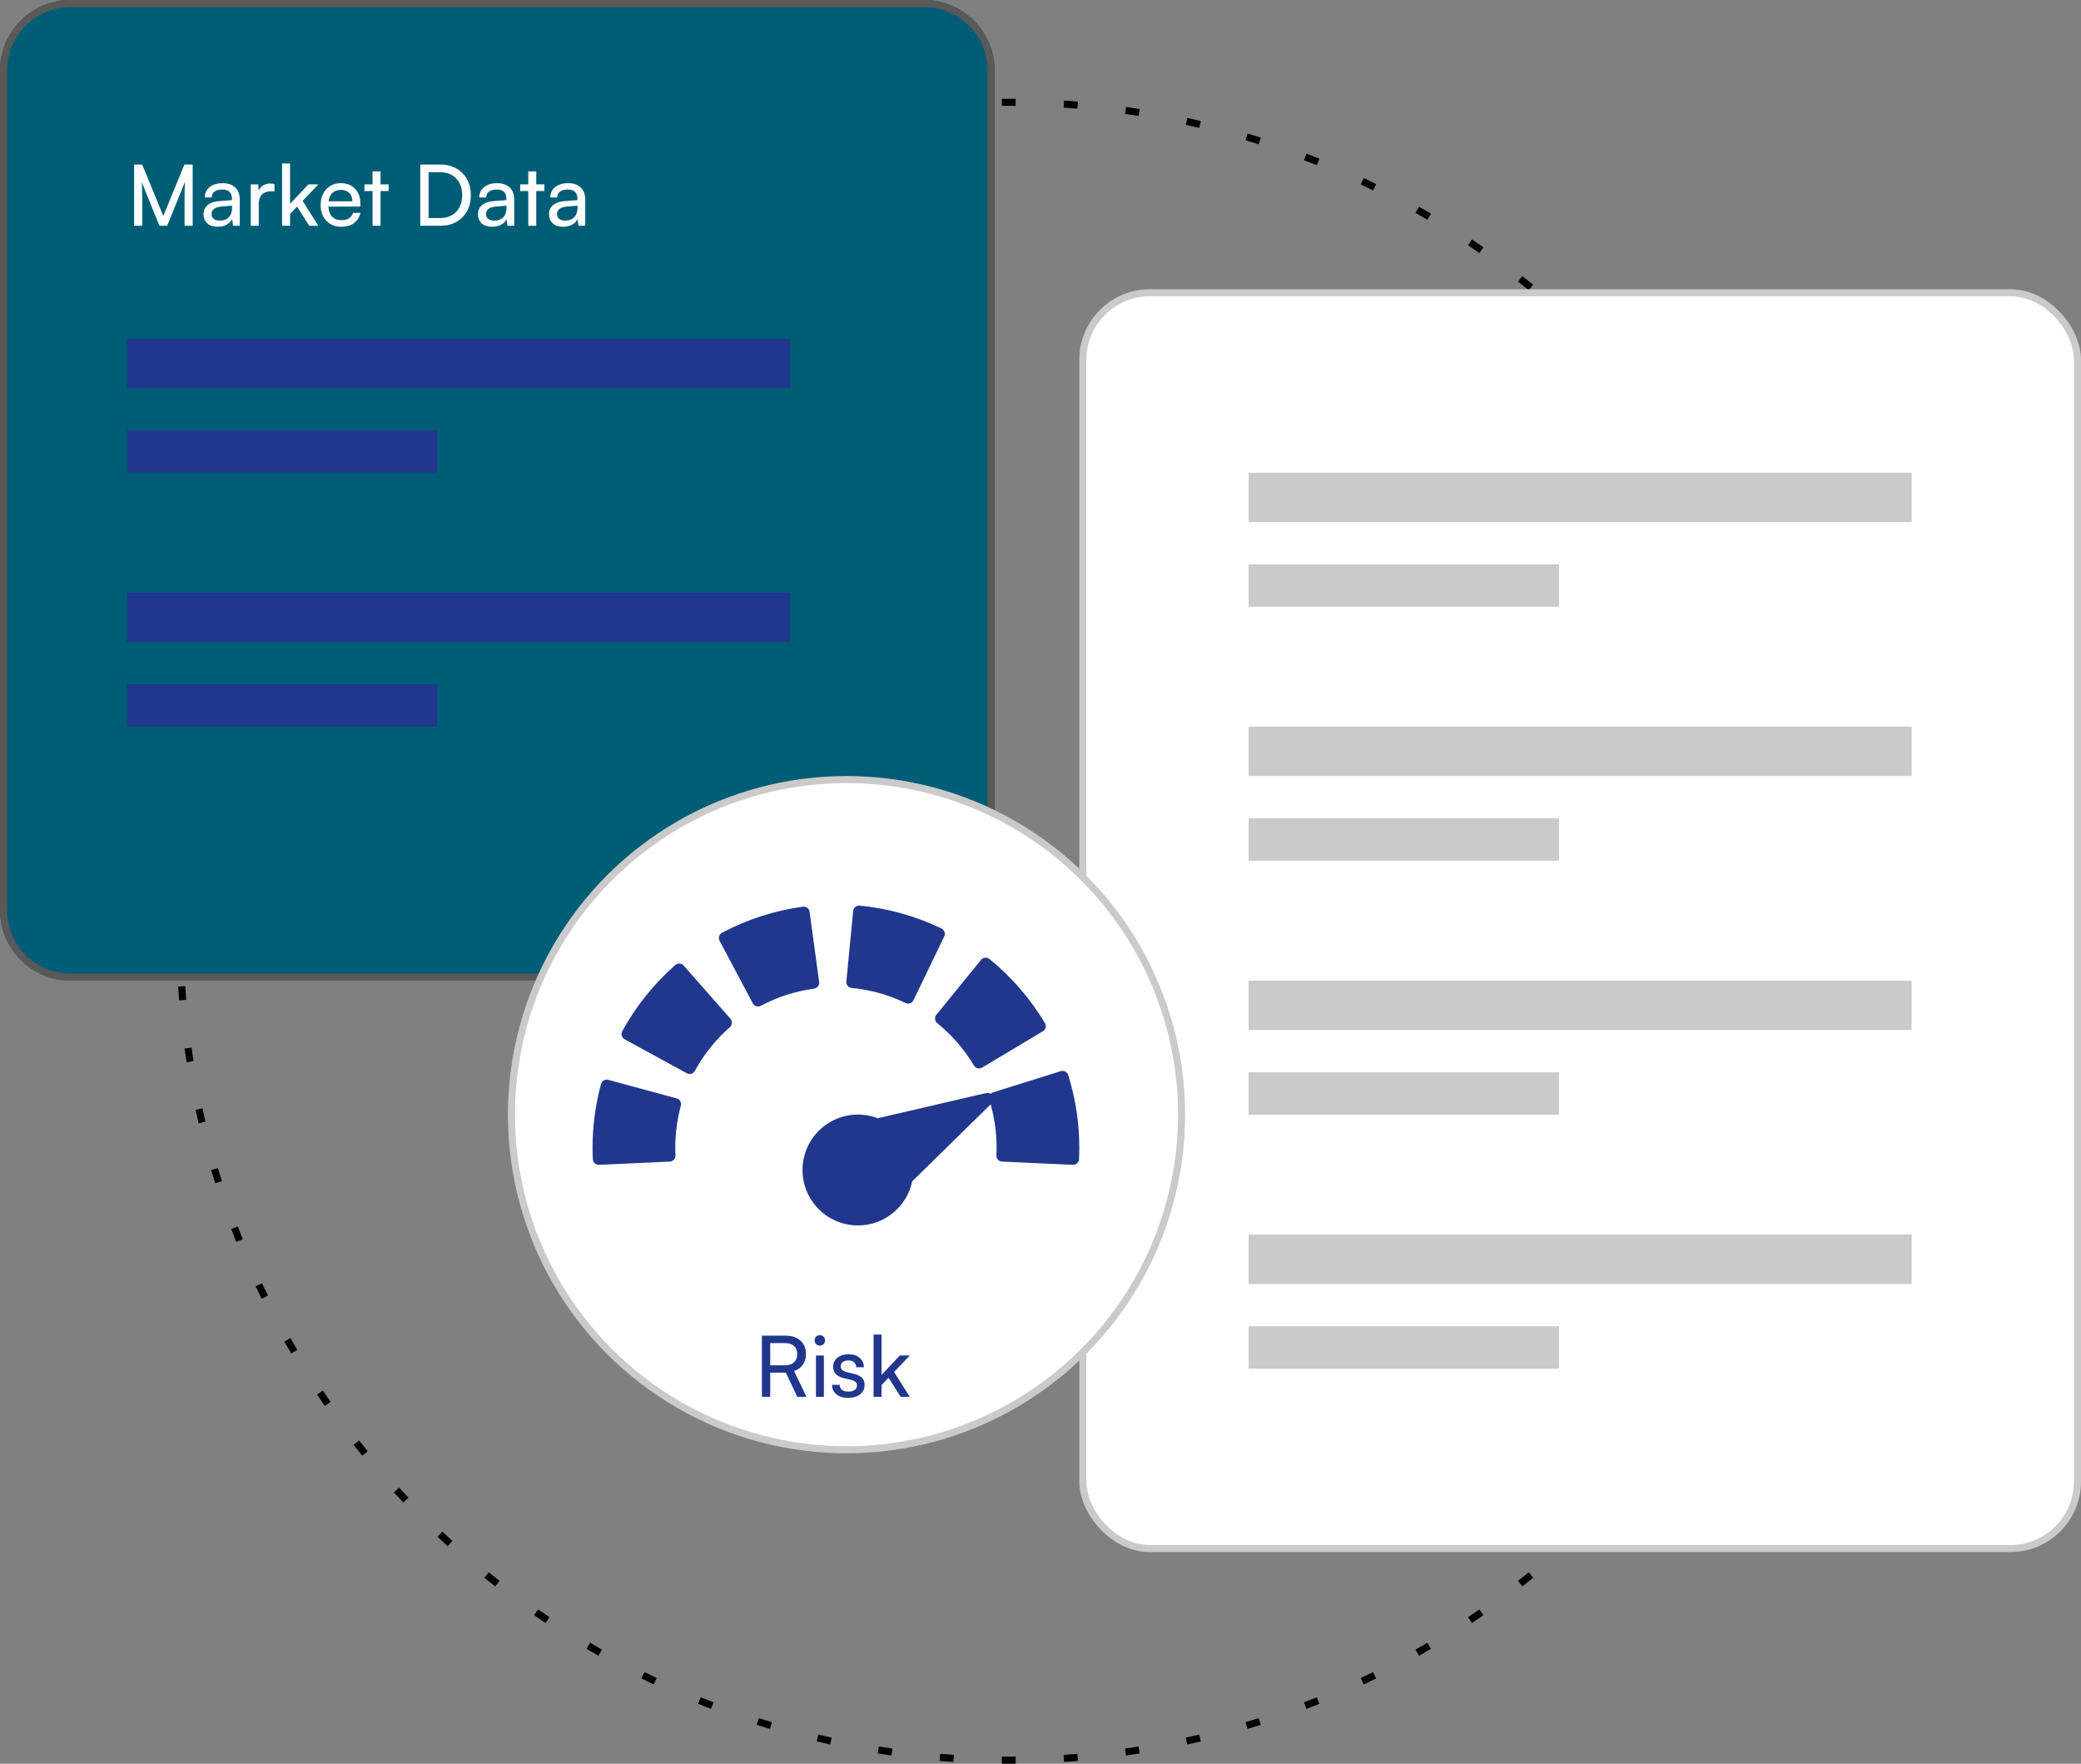
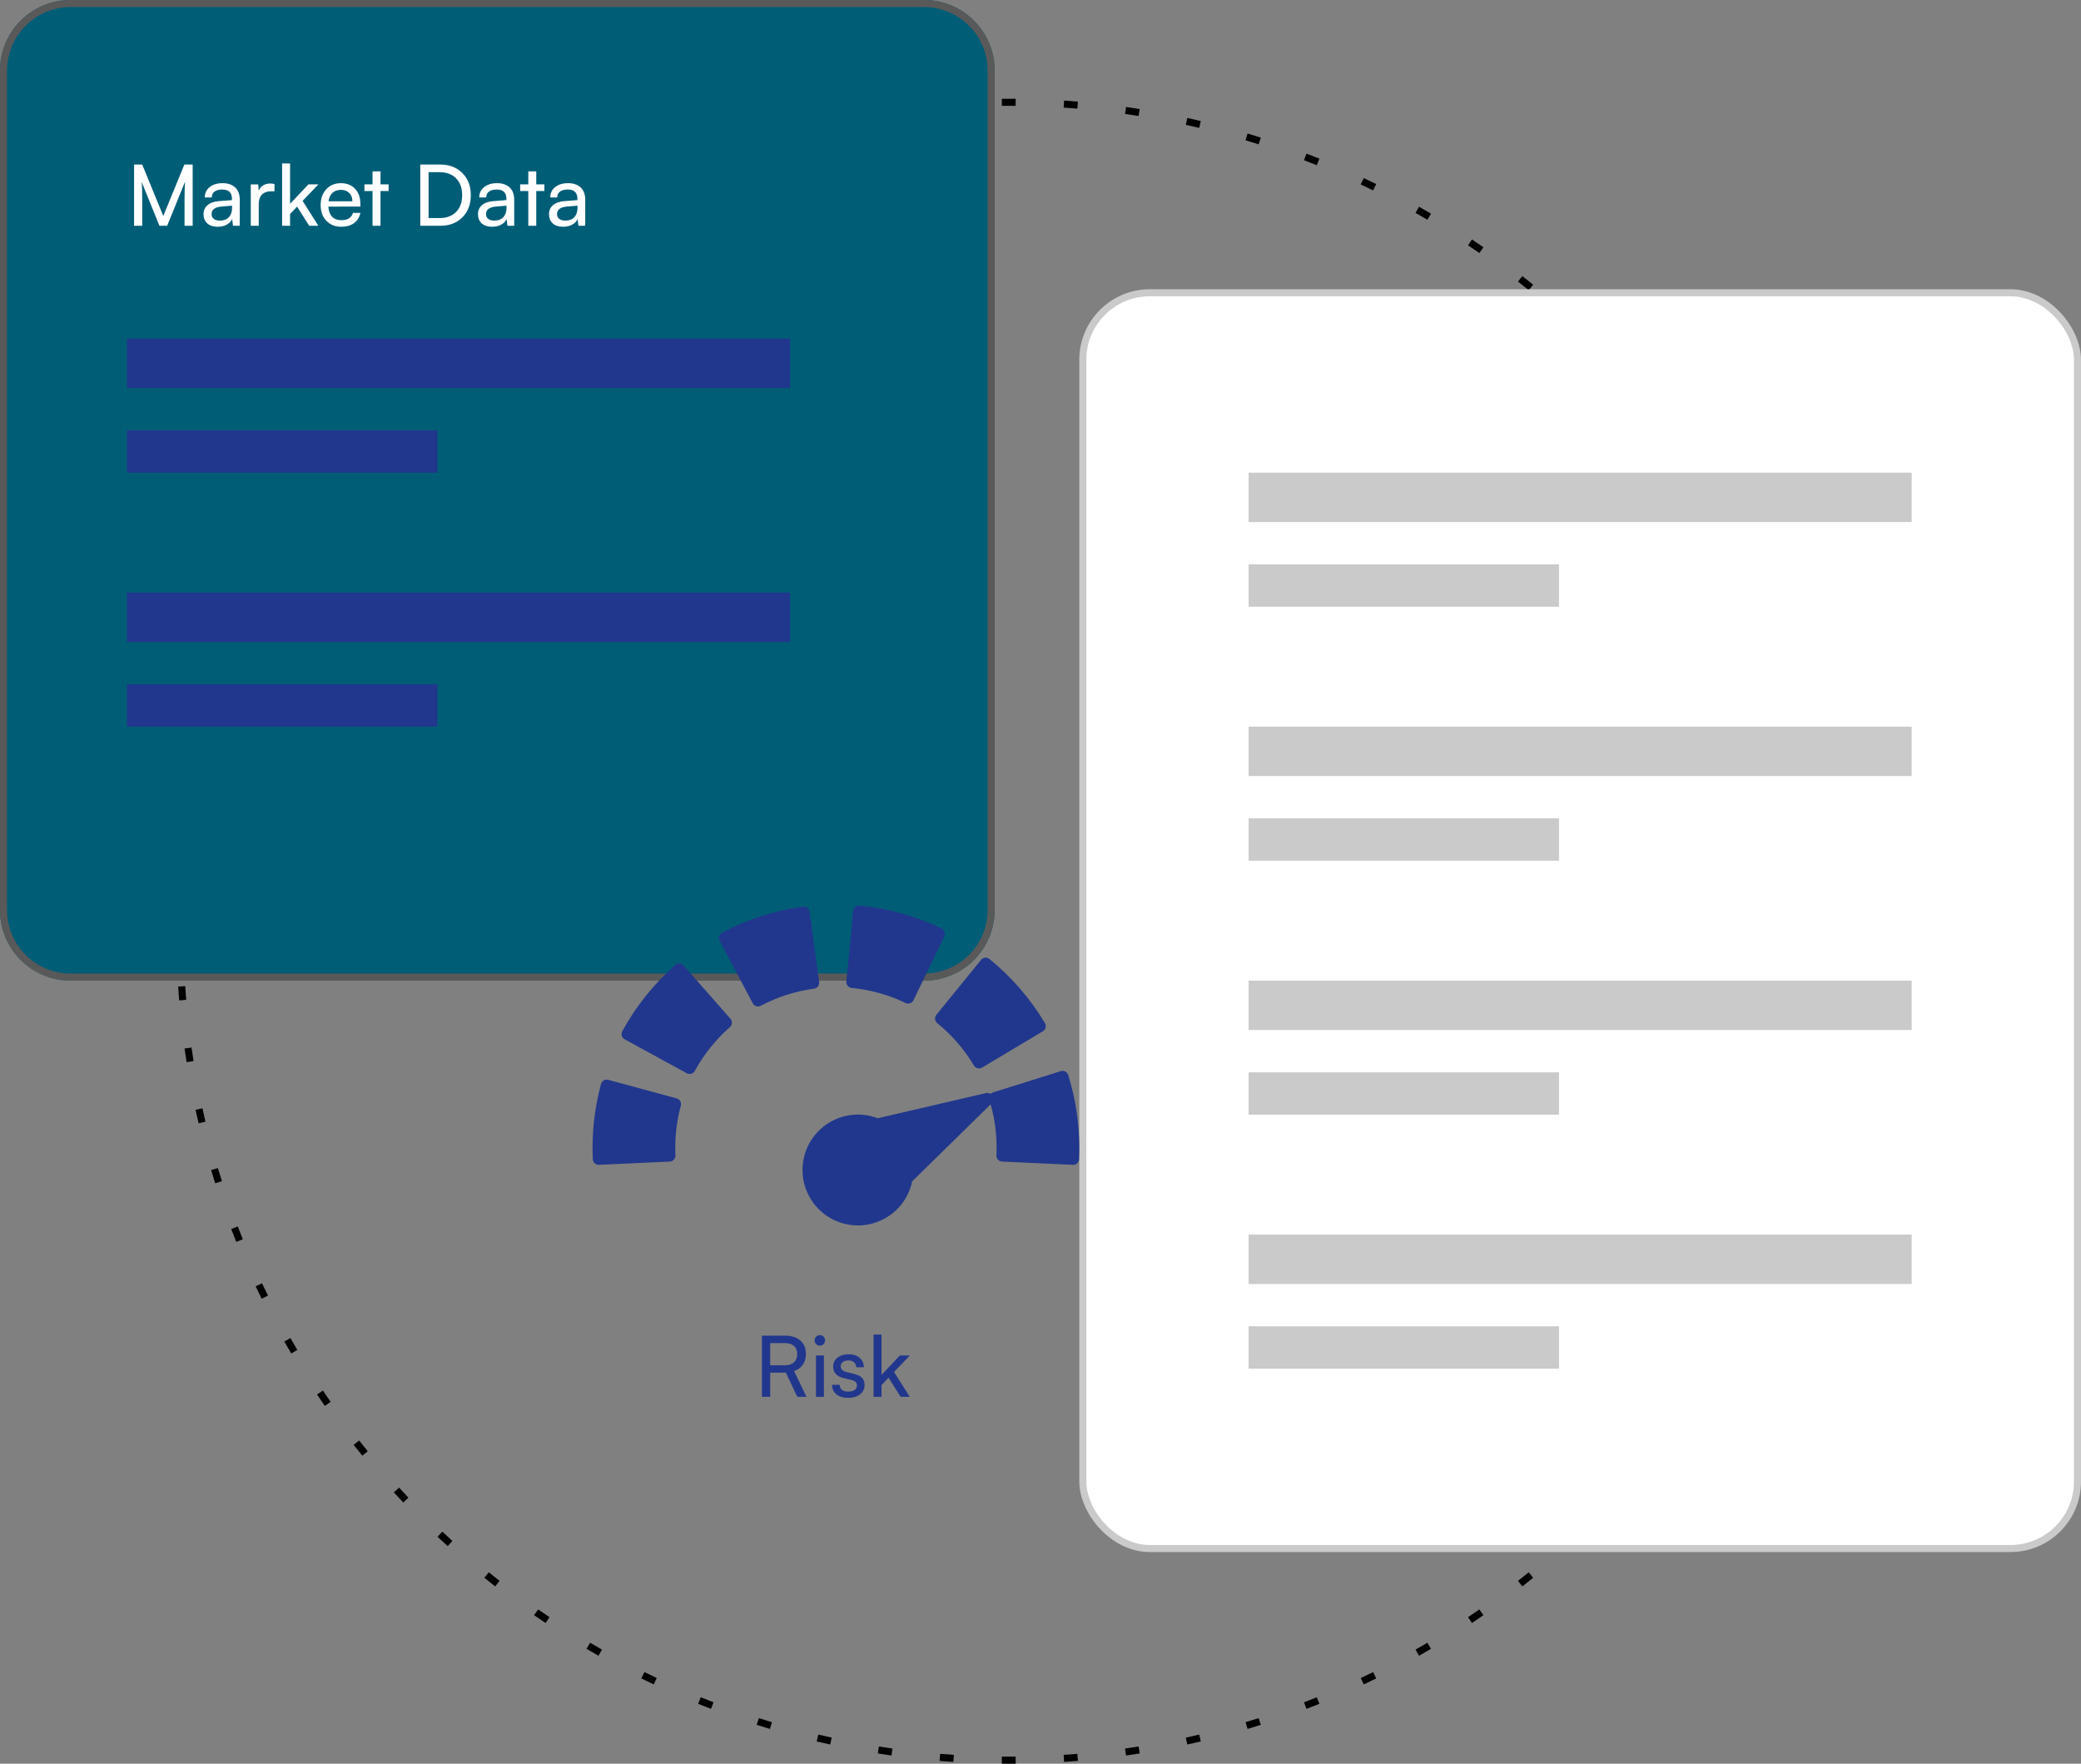
<svg xmlns="http://www.w3.org/2000/svg" width="295" height="250" viewBox="0 0 295 250" fill="none">
  <rect x="0" y="0" width="295" height="250" fill="#808080" stroke="none" />
  <path fill-rule="evenodd" clip-rule="evenodd" d="M260.996 132.985C260.999 132.657 261 132.329 261 132C261 131.671 260.999 131.343 260.996 131.014L259.996 131.023C259.999 131.348 260 131.674 260 132C260 132.326 259.999 132.652 259.996 132.977L260.996 132.985ZM260.743 139.848L259.745 139.782C259.703 140.43 259.655 141.077 259.602 141.723L260.598 141.805C260.652 141.154 260.7 140.501 260.743 139.848ZM259.838 148.625L258.848 148.485C258.757 149.127 258.661 149.768 258.561 150.407L259.548 150.563C259.65 149.918 259.747 149.273 259.838 148.625ZM258.279 157.311L257.302 157.098C257.163 157.732 257.02 158.364 256.871 158.995L257.844 159.225C257.994 158.589 258.139 157.951 258.279 157.311ZM256.071 165.855L255.113 165.569C254.928 166.19 254.737 166.809 254.541 167.426L255.494 167.728C255.692 167.106 255.884 166.482 256.071 165.855ZM253.227 174.209L252.293 173.851C252.061 174.457 251.824 175.061 251.582 175.662L252.509 176.035C252.753 175.429 252.992 174.82 253.227 174.209ZM249.761 182.325L248.857 181.898C248.58 182.484 248.298 183.068 248.012 183.649L248.909 184.091C249.198 183.505 249.482 182.916 249.761 182.325ZM245.696 190.158L244.826 189.665C244.506 190.229 244.182 190.79 243.852 191.348L244.714 191.856C245.046 191.293 245.373 190.727 245.696 190.158ZM241.057 197.664L240.226 197.107C239.865 197.646 239.499 198.181 239.129 198.714L239.95 199.285C240.323 198.748 240.692 198.208 241.057 197.664ZM235.869 204.805L235.082 204.187C234.682 204.697 234.278 205.204 233.869 205.707L234.645 206.338C235.057 205.83 235.465 205.319 235.869 204.805ZM230.165 211.539L229.427 210.864C228.989 211.343 228.548 211.819 228.103 212.29L228.831 212.977C229.279 212.501 229.724 212.022 230.165 211.539ZM223.977 217.831L223.29 217.103C222.819 217.548 222.343 217.989 221.864 218.427L222.539 219.165C223.022 218.724 223.501 218.279 223.977 217.831ZM217.338 223.645L216.707 222.869C216.204 223.278 215.697 223.682 215.187 224.082L215.805 224.869C216.319 224.465 216.83 224.057 217.338 223.645ZM210.285 228.95L209.714 228.129C209.181 228.499 208.646 228.865 208.107 229.226L208.664 230.057C209.208 229.692 209.748 229.323 210.285 228.95ZM202.856 233.714L202.348 232.852C201.79 233.182 201.229 233.506 200.665 233.826L201.158 234.696C201.727 234.373 202.293 234.046 202.856 233.714ZM195.091 237.909L194.649 237.012C194.068 237.298 193.484 237.58 192.898 237.857L193.325 238.761C193.916 238.482 194.505 238.198 195.091 237.909ZM187.035 241.509L186.662 240.582C186.061 240.824 185.457 241.061 184.851 241.293L185.209 242.227C185.82 241.992 186.429 241.753 187.035 241.509ZM178.728 244.494L178.426 243.541C177.809 243.737 177.19 243.928 176.569 244.113L176.855 245.071C177.482 244.884 178.106 244.692 178.728 244.494ZM170.225 246.844L169.995 245.871C169.364 246.02 168.732 246.163 168.098 246.302L168.311 247.279C168.951 247.139 169.589 246.994 170.225 246.844ZM161.563 248.548L161.407 247.561C160.768 247.661 160.127 247.757 159.485 247.848L159.625 248.838C160.273 248.747 160.918 248.65 161.563 248.548ZM152.805 249.598L152.723 248.602C152.077 248.655 151.43 248.703 150.782 248.745L150.848 249.743C151.501 249.7 152.154 249.652 152.805 249.598ZM143.986 249.996L143.977 248.996C143.652 248.999 143.326 249 143 249C142.674 249 142.348 248.999 142.023 248.996L142.015 249.996C142.343 249.999 142.671 250 143 250C143.329 250 143.657 249.999 143.986 249.996ZM135.152 249.743L135.218 248.745C134.57 248.703 133.923 248.655 133.277 248.602L133.195 249.598C133.846 249.652 134.499 249.7 135.152 249.743ZM126.375 248.838L126.515 247.848C125.873 247.757 125.232 247.661 124.593 247.561L124.437 248.548C125.082 248.65 125.727 248.747 126.375 248.838ZM117.689 247.279L117.902 246.302C117.268 246.163 116.636 246.02 116.005 245.871L115.775 246.844C116.411 246.994 117.049 247.139 117.689 247.279ZM109.145 245.071L109.431 244.113C108.81 243.928 108.191 243.737 107.574 243.541L107.272 244.494C107.894 244.692 108.518 244.884 109.145 245.071ZM100.791 242.227L101.149 241.293C100.543 241.061 99.939 240.824 99.338 240.582L98.965 241.509C99.571 241.753 100.18 241.992 100.791 242.227ZM92.675 238.761L93.102 237.857C92.516 237.58 91.932 237.298 91.351 237.012L90.909 237.909C91.495 238.198 92.084 238.482 92.675 238.761ZM84.842 234.696L85.335 233.826C84.771 233.506 84.21 233.182 83.652 232.852L83.144 233.714C83.707 234.046 84.273 234.373 84.842 234.696ZM77.336 230.057L77.893 229.226C77.354 228.865 76.819 228.499 76.286 228.129L75.715 228.95C76.252 229.323 76.792 229.692 77.336 230.057ZM70.195 224.869L70.813 224.082C70.303 223.682 69.796 223.278 69.293 222.869L68.662 223.645C69.17 224.057 69.681 224.465 70.195 224.869ZM63.461 219.165L64.135 218.427C63.657 217.989 63.181 217.548 62.71 217.103L62.023 217.831C62.499 218.279 62.978 218.724 63.461 219.165ZM57.169 212.977L57.897 212.29C57.452 211.819 57.011 211.343 56.573 210.864L55.835 211.539C56.276 212.022 56.721 212.501 57.169 212.977ZM51.355 206.338L52.131 205.707C51.722 205.204 51.318 204.697 50.918 204.187L50.131 204.805C50.535 205.319 50.943 205.83 51.355 206.338ZM46.05 199.285L46.871 198.714C46.501 198.181 46.135 197.646 45.774 197.107L44.944 197.664C45.308 198.208 45.677 198.748 46.05 199.285ZM41.286 191.856L42.148 191.348C41.819 190.79 41.494 190.229 41.174 189.665L40.304 190.158C40.627 190.727 40.954 191.293 41.286 191.856ZM37.091 184.091L37.988 183.649C37.702 183.068 37.42 182.484 37.143 181.898L36.239 182.325C36.518 182.916 36.802 183.505 37.091 184.091ZM33.491 176.035L34.418 175.662C34.176 175.061 33.939 174.457 33.707 173.851L32.773 174.209C33.008 174.82 33.247 175.429 33.491 176.035ZM30.506 167.728L31.459 167.426C31.263 166.809 31.072 166.19 30.887 165.569L29.928 165.855C30.116 166.482 30.308 167.106 30.506 167.728ZM28.156 159.225L29.129 158.995C28.98 158.364 28.837 157.732 28.698 157.098L27.721 157.311C27.861 157.951 28.006 158.589 28.156 159.225ZM26.452 150.563L27.439 150.407C27.338 149.768 27.243 149.127 27.152 148.485L26.162 148.625C26.253 149.273 26.35 149.918 26.452 150.563ZM25.401 141.805L26.398 141.723C26.345 141.077 26.297 140.43 26.255 139.782L25.257 139.848C25.3 140.501 25.348 141.154 25.401 141.805ZM25.004 132.986C25.001 132.657 25 132.329 25 132C25 131.671 25.001 131.343 25.004 131.015L26.004 131.023C26.001 131.348 26 131.674 26 132C26 132.326 26.001 132.652 26.004 132.977L25.004 132.986ZM25.257 124.152L26.255 124.218C26.297 123.57 26.345 122.923 26.398 122.277L25.401 122.195C25.348 122.846 25.3 123.499 25.257 124.152ZM26.162 115.375L27.152 115.515C27.243 114.873 27.338 114.232 27.439 113.593L26.452 113.437C26.35 114.082 26.253 114.727 26.162 115.375ZM27.721 106.689L28.698 106.902C28.837 106.268 28.98 105.636 29.129 105.005L28.156 104.775C28.006 105.411 27.861 106.049 27.721 106.689ZM29.928 98.145L30.887 98.431C31.072 97.81 31.263 97.191 31.459 96.574L30.506 96.272C30.308 96.894 30.116 97.518 29.928 98.145ZM32.773 89.791L33.707 90.149C33.939 89.543 34.176 88.939 34.418 88.338L33.491 87.965C33.247 88.571 33.008 89.18 32.773 89.791ZM36.239 81.675L37.143 82.102C37.42 81.516 37.702 80.932 37.988 80.351L37.091 79.909C36.802 80.495 36.518 81.084 36.239 81.675ZM40.304 73.842L41.174 74.335C41.494 73.771 41.819 73.21 42.148 72.652L41.286 72.144C40.954 72.707 40.627 73.273 40.304 73.842ZM44.944 66.336L45.774 66.893C46.135 66.354 46.501 65.819 46.871 65.286L46.05 64.715C45.677 65.252 45.308 65.792 44.944 66.336ZM50.131 59.195L50.918 59.813C51.318 59.303 51.722 58.796 52.131 58.293L51.355 57.663C50.943 58.17 50.535 58.681 50.131 59.195ZM55.835 52.461L56.573 53.136C57.011 52.657 57.452 52.181 57.897 51.71L57.169 51.023C56.721 51.499 56.276 51.978 55.835 52.461ZM62.023 46.169L62.71 46.897C63.181 46.452 63.657 46.011 64.135 45.573L63.461 44.835C62.978 45.276 62.499 45.721 62.023 46.169ZM68.662 40.355L69.293 41.131C69.796 40.722 70.303 40.318 70.813 39.918L70.195 39.131C69.681 39.535 69.17 39.943 68.662 40.355ZM75.715 35.05L76.286 35.871C76.819 35.501 77.354 35.135 77.893 34.774L77.336 33.944C76.792 34.308 76.252 34.677 75.715 35.05ZM83.144 30.286L83.652 31.148C84.21 30.819 84.771 30.494 85.335 30.174L84.842 29.304C84.273 29.627 83.707 29.954 83.144 30.286ZM90.909 26.091L91.351 26.988C91.932 26.702 92.516 26.42 93.102 26.143L92.675 25.239C92.084 25.518 91.495 25.802 90.909 26.091ZM98.965 22.491L99.338 23.418C99.939 23.177 100.543 22.939 101.149 22.707L100.791 21.773C100.18 22.008 99.571 22.247 98.965 22.491ZM107.272 19.506L107.574 20.459C108.191 20.263 108.81 20.072 109.431 19.887L109.145 18.928C108.518 19.116 107.894 19.308 107.272 19.506ZM115.775 17.156L116.005 18.129C116.636 17.98 117.268 17.837 117.902 17.698L117.689 16.721C117.049 16.861 116.411 17.006 115.775 17.156ZM124.437 15.452L124.593 16.439C125.232 16.338 125.873 16.243 126.515 16.152L126.375 15.162C125.727 15.253 125.082 15.35 124.437 15.452ZM133.195 14.402L133.277 15.398C133.923 15.345 134.57 15.297 135.218 15.255L135.152 14.257C134.499 14.3 133.846 14.348 133.195 14.402ZM142.014 14.004L142.023 15.004C142.348 15.001 142.674 15 143 15C143.326 15 143.652 15.001 143.977 15.004L143.985 14.004C143.657 14.001 143.329 14 143 14C142.671 14 142.343 14.001 142.014 14.004ZM150.848 14.257L150.782 15.255C151.43 15.297 152.077 15.345 152.723 15.398L152.805 14.402C152.154 14.348 151.501 14.3 150.848 14.257ZM159.625 15.162L159.485 16.152C160.127 16.243 160.768 16.338 161.407 16.439L161.563 15.452C160.918 15.35 160.273 15.253 159.625 15.162ZM168.311 16.721L168.098 17.698C168.732 17.837 169.364 17.98 169.995 18.129L170.225 17.156C169.589 17.006 168.951 16.861 168.311 16.721ZM176.855 18.928L176.569 19.887C177.19 20.072 177.809 20.263 178.426 20.459L178.728 19.506C178.106 19.308 177.482 19.116 176.855 18.928ZM185.209 21.773L184.851 22.707C185.457 22.939 186.061 23.177 186.662 23.418L187.035 22.491C186.429 22.247 185.82 22.008 185.209 21.773ZM193.325 25.239L192.898 26.143C193.484 26.42 194.068 26.702 194.649 26.988L195.091 26.091C194.505 25.802 193.916 25.518 193.325 25.239ZM201.158 29.304L200.665 30.174C201.229 30.494 201.79 30.819 202.348 31.148L202.856 30.286C202.293 29.954 201.727 29.627 201.158 29.304ZM208.664 33.944L208.107 34.774C208.646 35.135 209.181 35.501 209.714 35.871L210.285 35.05C209.748 34.677 209.208 34.308 208.664 33.944ZM215.805 39.131L215.187 39.918C215.697 40.318 216.204 40.722 216.707 41.131L217.338 40.355C216.83 39.943 216.319 39.535 215.805 39.131ZM222.539 44.835L221.864 45.573C222.343 46.011 222.819 46.452 223.29 46.897L223.977 46.169C223.501 45.721 223.022 45.276 222.539 44.835ZM228.831 51.023L228.103 51.71C228.548 52.181 228.989 52.657 229.427 53.136L230.165 52.461C229.724 51.978 229.279 51.499 228.831 51.023ZM234.645 57.663L233.869 58.293C234.278 58.796 234.682 59.303 235.082 59.813L235.869 59.195C235.465 58.681 235.057 58.17 234.645 57.663ZM239.95 64.715L239.129 65.286C239.499 65.819 239.865 66.354 240.226 66.893L241.057 66.336C240.692 65.792 240.323 65.252 239.95 64.715ZM244.714 72.144L243.852 72.652C244.182 73.21 244.506 73.771 244.826 74.335L245.696 73.842C245.373 73.273 245.046 72.707 244.714 72.144ZM248.909 79.909L248.012 80.351C248.298 80.932 248.58 81.516 248.857 82.102L249.761 81.675C249.482 81.084 249.198 80.495 248.909 79.909ZM252.509 87.965L251.582 88.338C251.824 88.939 252.061 89.543 252.293 90.149L253.227 89.791C252.992 89.18 252.753 88.571 252.509 87.965ZM255.494 96.272L254.541 96.574C254.737 97.191 254.928 97.81 255.113 98.431L256.071 98.145C255.884 97.518 255.692 96.894 255.494 96.272ZM257.844 104.775L256.871 105.005C257.02 105.636 257.163 106.268 257.302 106.902L258.279 106.689C258.139 106.049 257.994 105.411 257.844 104.775ZM259.548 113.437L258.561 113.593C258.661 114.232 258.757 114.873 258.848 115.515L259.838 115.375C259.747 114.727 259.65 114.082 259.548 113.437ZM260.598 122.195L259.602 122.277C259.655 122.923 259.703 123.57 259.745 124.218L260.743 124.152C260.7 123.499 260.652 122.846 260.598 122.195Z" fill="black" />
  <rect x="153.5" y="41.5" width="141" height="178" rx="9.5" fill="white" stroke="#CACACA" />
  <path d="M0 10C0 4.477 4.477 0 10 0H131C136.523 0 141 4.477 141 10V129C141 134.523 136.523 139 131 139H10C4.477 139 0 134.523 0 129V10Z" fill="#005D76" />
  <path fill-rule="evenodd" clip-rule="evenodd" d="M131 1H10C5.029 1 1 5.029 1 10V129C1 133.971 5.029 138 10 138H131C135.971 138 140 133.971 140 129V10C140 5.029 135.971 1 131 1ZM10 0C4.477 0 0 4.477 0 10V129C0 134.523 4.477 139 10 139H131C136.523 139 141 134.523 141 129V10C141 4.477 136.523 0 131 0H10Z" fill="#595959" />
  <path d="M177 67H271V74H177V67Z" fill="#CACACA" />
  <path d="M18 48H112V55H18V48Z" fill="#21378D" />
  <path d="M18 84H112V91H18V84Z" fill="#21378D" />
  <path d="M177 139H271V146H177V139Z" fill="#CACACA" />
  <path d="M177 103H271V110H177V103Z" fill="#CACACA" />
  <path d="M177 175H271V182H177V175Z" fill="#CACACA" />
  <path d="M18 61H62V67H18V61Z" fill="#21378D" />
  <path d="M177 80H221V86H177V80Z" fill="#CACACA" />
  <path d="M18 97H62V103H18V97Z" fill="#21378D" />
  <path d="M177 152H221V158H177V152Z" fill="#CACACA" />
  <path d="M177 116H221V122H177V116Z" fill="#CACACA" />
  <path d="M177 188H221V194H177V188Z" fill="#CACACA" />
-   <circle cx="120" cy="158" r="47.5" fill="white" stroke="#CACACA" />
  <g clip-path="url(#clip0_862_237)">
    <path d="M103.753 145.016C103.768 144.795 103.693 144.576 103.547 144.409L96.913 136.862C96.766 136.695 96.559 136.594 96.338 136.579C96.115 136.565 95.898 136.639 95.731 136.786C92.683 139.466 90.153 142.626 88.21 146.178C88.104 146.373 88.079 146.602 88.141 146.815C88.204 147.028 88.348 147.208 88.543 147.314L97.361 152.134C97.488 152.204 97.626 152.237 97.761 152.237C98.058 152.237 98.345 152.079 98.497 151.801C99.781 149.453 101.454 147.364 103.471 145.591C103.638 145.445 103.739 145.238 103.753 145.016Z" fill="#21378D" />
    <path d="M106.714 142.221C106.864 142.505 107.154 142.666 107.454 142.666C107.587 142.666 107.721 142.635 107.846 142.568C110.209 141.315 112.752 140.497 115.403 140.138C115.861 140.075 116.182 139.654 116.12 139.195L114.769 129.238C114.707 128.78 114.284 128.459 113.827 128.521C109.801 129.067 105.941 130.309 102.353 132.212C101.944 132.428 101.789 132.935 102.005 133.344L106.714 142.221Z" fill="#21378D" />
    <path d="M95.927 155.696L86.229 153.064C86.014 153.006 85.786 153.036 85.593 153.146C85.4 153.257 85.26 153.439 85.201 153.653C84.404 156.592 84 159.638 84 162.706C84 163.231 84.013 163.758 84.039 164.316C84.059 164.765 84.43 165.115 84.874 165.115C84.888 165.115 84.901 165.115 84.914 165.114L94.952 164.65C95.174 164.64 95.382 164.542 95.532 164.378C95.681 164.214 95.76 163.997 95.749 163.775C95.732 163.398 95.724 163.049 95.724 162.706C95.724 160.674 95.99 158.661 96.516 156.723C96.637 156.277 96.373 155.817 95.927 155.696Z" fill="#21378D" />
    <path d="M133.465 131.613C129.811 129.852 125.906 128.76 121.861 128.368C121.638 128.346 121.419 128.414 121.247 128.555C121.076 128.696 120.968 128.9 120.946 129.121L119.977 139.123C119.933 139.583 120.27 139.992 120.73 140.037C123.397 140.295 125.969 141.014 128.374 142.174C128.489 142.229 128.613 142.257 128.738 142.257C128.831 142.257 128.924 142.241 129.014 142.21C129.224 142.137 129.396 141.983 129.492 141.783L133.855 132.731C134.056 132.315 133.882 131.814 133.465 131.613Z" fill="#21378D" />
    <path d="M148.224 145.66C148.278 145.445 148.245 145.217 148.131 145.026C146.053 141.55 143.403 138.489 140.256 135.929C140.084 135.789 139.864 135.724 139.642 135.746C139.421 135.769 139.218 135.878 139.078 136.051L132.738 143.846C132.598 144.019 132.532 144.239 132.554 144.46C132.577 144.681 132.687 144.884 132.859 145.024C134.942 146.718 136.694 148.742 138.069 151.041C138.225 151.304 138.503 151.449 138.788 151.449C138.934 151.449 139.082 151.411 139.217 151.33L147.842 146.175C148.032 146.061 148.17 145.876 148.224 145.66Z" fill="#21378D" />
    <path d="M151.426 152.38C151.288 151.939 150.818 151.693 150.377 151.832L140.788 154.836C140.347 154.974 140.101 155.444 140.24 155.885C140.928 158.082 141.277 160.377 141.277 162.706C141.277 163.049 141.268 163.398 141.251 163.775C141.24 163.997 141.319 164.214 141.468 164.378C141.618 164.542 141.827 164.64 142.048 164.65L152.086 165.114C152.1 165.114 152.113 165.115 152.126 165.115C152.57 165.115 152.941 164.765 152.962 164.316C152.987 163.757 153 163.231 153 162.706C153 159.186 152.471 155.713 151.426 152.38Z" fill="#21378D" />
    <path d="M129.205 167.877C129.243 167.738 129.275 167.598 129.305 167.457L140.578 156.395C140.854 156.125 140.916 155.704 140.73 155.365C140.544 155.026 140.155 154.853 139.779 154.94L124.425 158.508C124.173 158.413 123.915 158.328 123.652 158.258C121.625 157.715 119.509 157.994 117.692 159.042C115.875 160.091 114.576 161.785 114.033 163.812C113.49 165.838 113.769 167.955 114.817 169.771C115.866 171.588 117.56 172.888 119.586 173.431C121.613 173.974 123.729 173.695 125.546 172.646C127.363 171.597 128.662 169.903 129.205 167.877Z" fill="#21378D" />
  </g>
  <path d="M20.16 32H19.008V23.324H20.16L23.148 30.62L26.136 23.324H27.312V32H26.16V28.568C26.16 27.176 26.184 26.236 26.232 25.748L23.7 32H22.596L20.076 25.772C20.132 26.164 20.16 27.004 20.16 28.292V32ZM30.856 32.144C30.232 32.144 29.74 31.984 29.38 31.664C29.028 31.336 28.852 30.904 28.852 30.368C28.852 29.832 29.04 29.404 29.416 29.084C29.8 28.756 30.34 28.564 31.036 28.508L32.884 28.364V28.196C32.884 27.308 32.424 26.864 31.504 26.864C31.032 26.864 30.664 26.964 30.4 27.164C30.144 27.364 30.016 27.64 30.016 27.992H29.032C29.032 27.384 29.26 26.896 29.716 26.528C30.18 26.152 30.792 25.964 31.552 25.964C32.304 25.964 32.896 26.164 33.328 26.564C33.768 26.964 33.988 27.548 33.988 28.316V32H33.028L32.908 31.052C32.756 31.388 32.492 31.656 32.116 31.856C31.748 32.048 31.328 32.144 30.856 32.144ZM31.18 31.268C31.716 31.268 32.136 31.108 32.44 30.788C32.744 30.46 32.896 30.02 32.896 29.468V29.156L31.396 29.276C30.46 29.364 29.992 29.716 29.992 30.332C29.992 30.636 30.096 30.868 30.304 31.028C30.512 31.188 30.804 31.268 31.18 31.268ZM38.91 26.084V27.116H38.406C37.87 27.116 37.446 27.272 37.134 27.584C36.83 27.896 36.678 28.332 36.678 28.892V32H35.55V26.144H36.606L36.678 27.032C36.798 26.72 37.002 26.472 37.29 26.288C37.578 26.104 37.918 26.012 38.31 26.012C38.486 26.012 38.686 26.036 38.91 26.084ZM41.12 32H39.992V23.168H41.12V28.892L43.724 26.132H45.14L42.896 28.472L45.128 32H43.832L42.116 29.288L41.12 30.332V32ZM48.371 32.144C47.507 32.144 46.803 31.86 46.259 31.292C45.723 30.724 45.455 29.984 45.455 29.072C45.455 28.152 45.719 27.404 46.247 26.828C46.783 26.252 47.475 25.964 48.323 25.964C49.155 25.964 49.823 26.228 50.327 26.756C50.831 27.284 51.083 27.984 51.083 28.856V29.276L46.547 29.288C46.587 29.904 46.763 30.38 47.075 30.716C47.395 31.044 47.835 31.208 48.395 31.208C49.291 31.208 49.839 30.864 50.039 30.176H51.095C50.951 30.808 50.643 31.296 50.171 31.64C49.699 31.976 49.099 32.144 48.371 32.144ZM48.323 26.912C47.835 26.912 47.439 27.052 47.135 27.332C46.831 27.612 46.643 28.012 46.571 28.532H49.955C49.955 28.044 49.807 27.652 49.511 27.356C49.215 27.06 48.819 26.912 48.323 26.912ZM53.941 32H52.813V27.08H51.661V26.132H52.813V24.296H53.941V26.132H55.093V27.08H53.941V32ZM62.446 32H59.578V23.324H62.398C63.694 23.324 64.742 23.724 65.542 24.524C66.342 25.324 66.742 26.372 66.742 27.668C66.742 28.956 66.346 30 65.554 30.8C64.762 31.6 63.726 32 62.446 32ZM62.314 24.404H60.754V30.908H62.362C63.33 30.908 64.098 30.616 64.666 30.032C65.234 29.448 65.518 28.66 65.518 27.668C65.518 26.66 65.23 25.864 64.654 25.28C64.086 24.696 63.306 24.404 62.314 24.404ZM69.763 32.144C69.138 32.144 68.647 31.984 68.287 31.664C67.934 31.336 67.758 30.904 67.758 30.368C67.758 29.832 67.947 29.404 68.323 29.084C68.707 28.756 69.246 28.564 69.942 28.508L71.79 28.364V28.196C71.79 27.308 71.331 26.864 70.41 26.864C69.939 26.864 69.57 26.964 69.306 27.164C69.05 27.364 68.922 27.64 68.922 27.992H67.939C67.939 27.384 68.166 26.896 68.623 26.528C69.087 26.152 69.698 25.964 70.459 25.964C71.21 25.964 71.802 26.164 72.234 26.564C72.674 26.964 72.894 27.548 72.894 28.316V32H71.934L71.814 31.052C71.662 31.388 71.398 31.656 71.022 31.856C70.654 32.048 70.234 32.144 69.763 32.144ZM70.087 31.268C70.623 31.268 71.043 31.108 71.347 30.788C71.65 30.46 71.802 30.02 71.802 29.468V29.156L70.302 29.276C69.367 29.364 68.898 29.716 68.898 30.332C68.898 30.636 69.002 30.868 69.21 31.028C69.418 31.188 69.71 31.268 70.087 31.268ZM76.019 32H74.891V27.08H73.739V26.132H74.891V24.296H76.019V26.132H77.171V27.08H76.019V32ZM79.829 32.144C79.205 32.144 78.713 31.984 78.353 31.664C78.001 31.336 77.825 30.904 77.825 30.368C77.825 29.832 78.013 29.404 78.389 29.084C78.773 28.756 79.313 28.564 80.009 28.508L81.857 28.364V28.196C81.857 27.308 81.397 26.864 80.477 26.864C80.005 26.864 79.637 26.964 79.373 27.164C79.117 27.364 78.989 27.64 78.989 27.992H78.005C78.005 27.384 78.233 26.896 78.689 26.528C79.153 26.152 79.765 25.964 80.525 25.964C81.277 25.964 81.869 26.164 82.301 26.564C82.741 26.964 82.961 27.548 82.961 28.316V32H82.001L81.881 31.052C81.729 31.388 81.465 31.656 81.089 31.856C80.721 32.048 80.301 32.144 79.829 32.144ZM80.153 31.268C80.689 31.268 81.109 31.108 81.413 30.788C81.717 30.46 81.869 30.02 81.869 29.468V29.156L80.369 29.276C79.433 29.364 78.965 29.716 78.965 30.332C78.965 30.636 79.069 30.868 79.277 31.028C79.485 31.188 79.777 31.268 80.153 31.268Z" fill="white" />
  <path d="M109.184 198H108.008V189.324H111.284C112.212 189.324 112.936 189.556 113.456 190.02C113.984 190.484 114.248 191.12 114.248 191.928C114.248 192.528 114.1 193.036 113.804 193.452C113.516 193.868 113.104 194.164 112.568 194.34L114.332 198H113.024L111.404 194.568H109.184V198ZM109.184 190.38V193.524H111.296C111.84 193.524 112.26 193.384 112.556 193.104C112.86 192.824 113.012 192.436 113.012 191.94C113.012 191.436 112.86 191.052 112.556 190.788C112.252 190.516 111.828 190.38 111.284 190.38H109.184ZM116.748 190.524C116.604 190.668 116.428 190.74 116.22 190.74C116.012 190.74 115.836 190.668 115.692 190.524C115.548 190.372 115.476 190.196 115.476 189.996C115.476 189.788 115.548 189.612 115.692 189.468C115.836 189.324 116.012 189.252 116.22 189.252C116.428 189.252 116.604 189.324 116.748 189.468C116.892 189.612 116.964 189.788 116.964 189.996C116.964 190.196 116.892 190.372 116.748 190.524ZM115.668 198V192.132H116.796V198H115.668ZM117.953 196.296H119.033C119.033 196.592 119.137 196.828 119.345 197.004C119.561 197.172 119.857 197.256 120.233 197.256C120.625 197.256 120.929 197.18 121.145 197.028C121.369 196.876 121.481 196.664 121.481 196.392C121.481 196.184 121.421 196.02 121.301 195.9C121.181 195.772 120.973 195.672 120.677 195.6L119.645 195.36C118.621 195.112 118.109 194.568 118.109 193.728C118.109 193.192 118.313 192.764 118.721 192.444C119.129 192.124 119.661 191.964 120.317 191.964C120.957 191.964 121.469 192.132 121.853 192.468C122.245 192.796 122.449 193.24 122.465 193.8H121.385C121.369 193.504 121.265 193.272 121.073 193.104C120.881 192.928 120.617 192.84 120.281 192.84C119.929 192.84 119.657 192.916 119.465 193.068C119.273 193.212 119.177 193.42 119.177 193.692C119.177 194.084 119.465 194.352 120.041 194.496L121.073 194.748C121.585 194.868 121.961 195.052 122.201 195.3C122.441 195.548 122.561 195.888 122.561 196.32C122.561 196.872 122.345 197.316 121.913 197.652C121.481 197.98 120.913 198.144 120.209 198.144C119.521 198.144 118.973 197.976 118.565 197.64C118.157 197.304 117.953 196.856 117.953 196.296ZM124.964 198H123.836V189.168H124.964V194.892L127.568 192.132H128.984L126.74 194.472L128.972 198H127.676L125.96 195.288L124.964 196.332V198Z" fill="#21378D" />
  <defs>
    <clipPath id="clip0_862_237">
      <rect width="69" height="69" fill="white" transform="translate(84 118)" />
    </clipPath>
  </defs>
</svg>